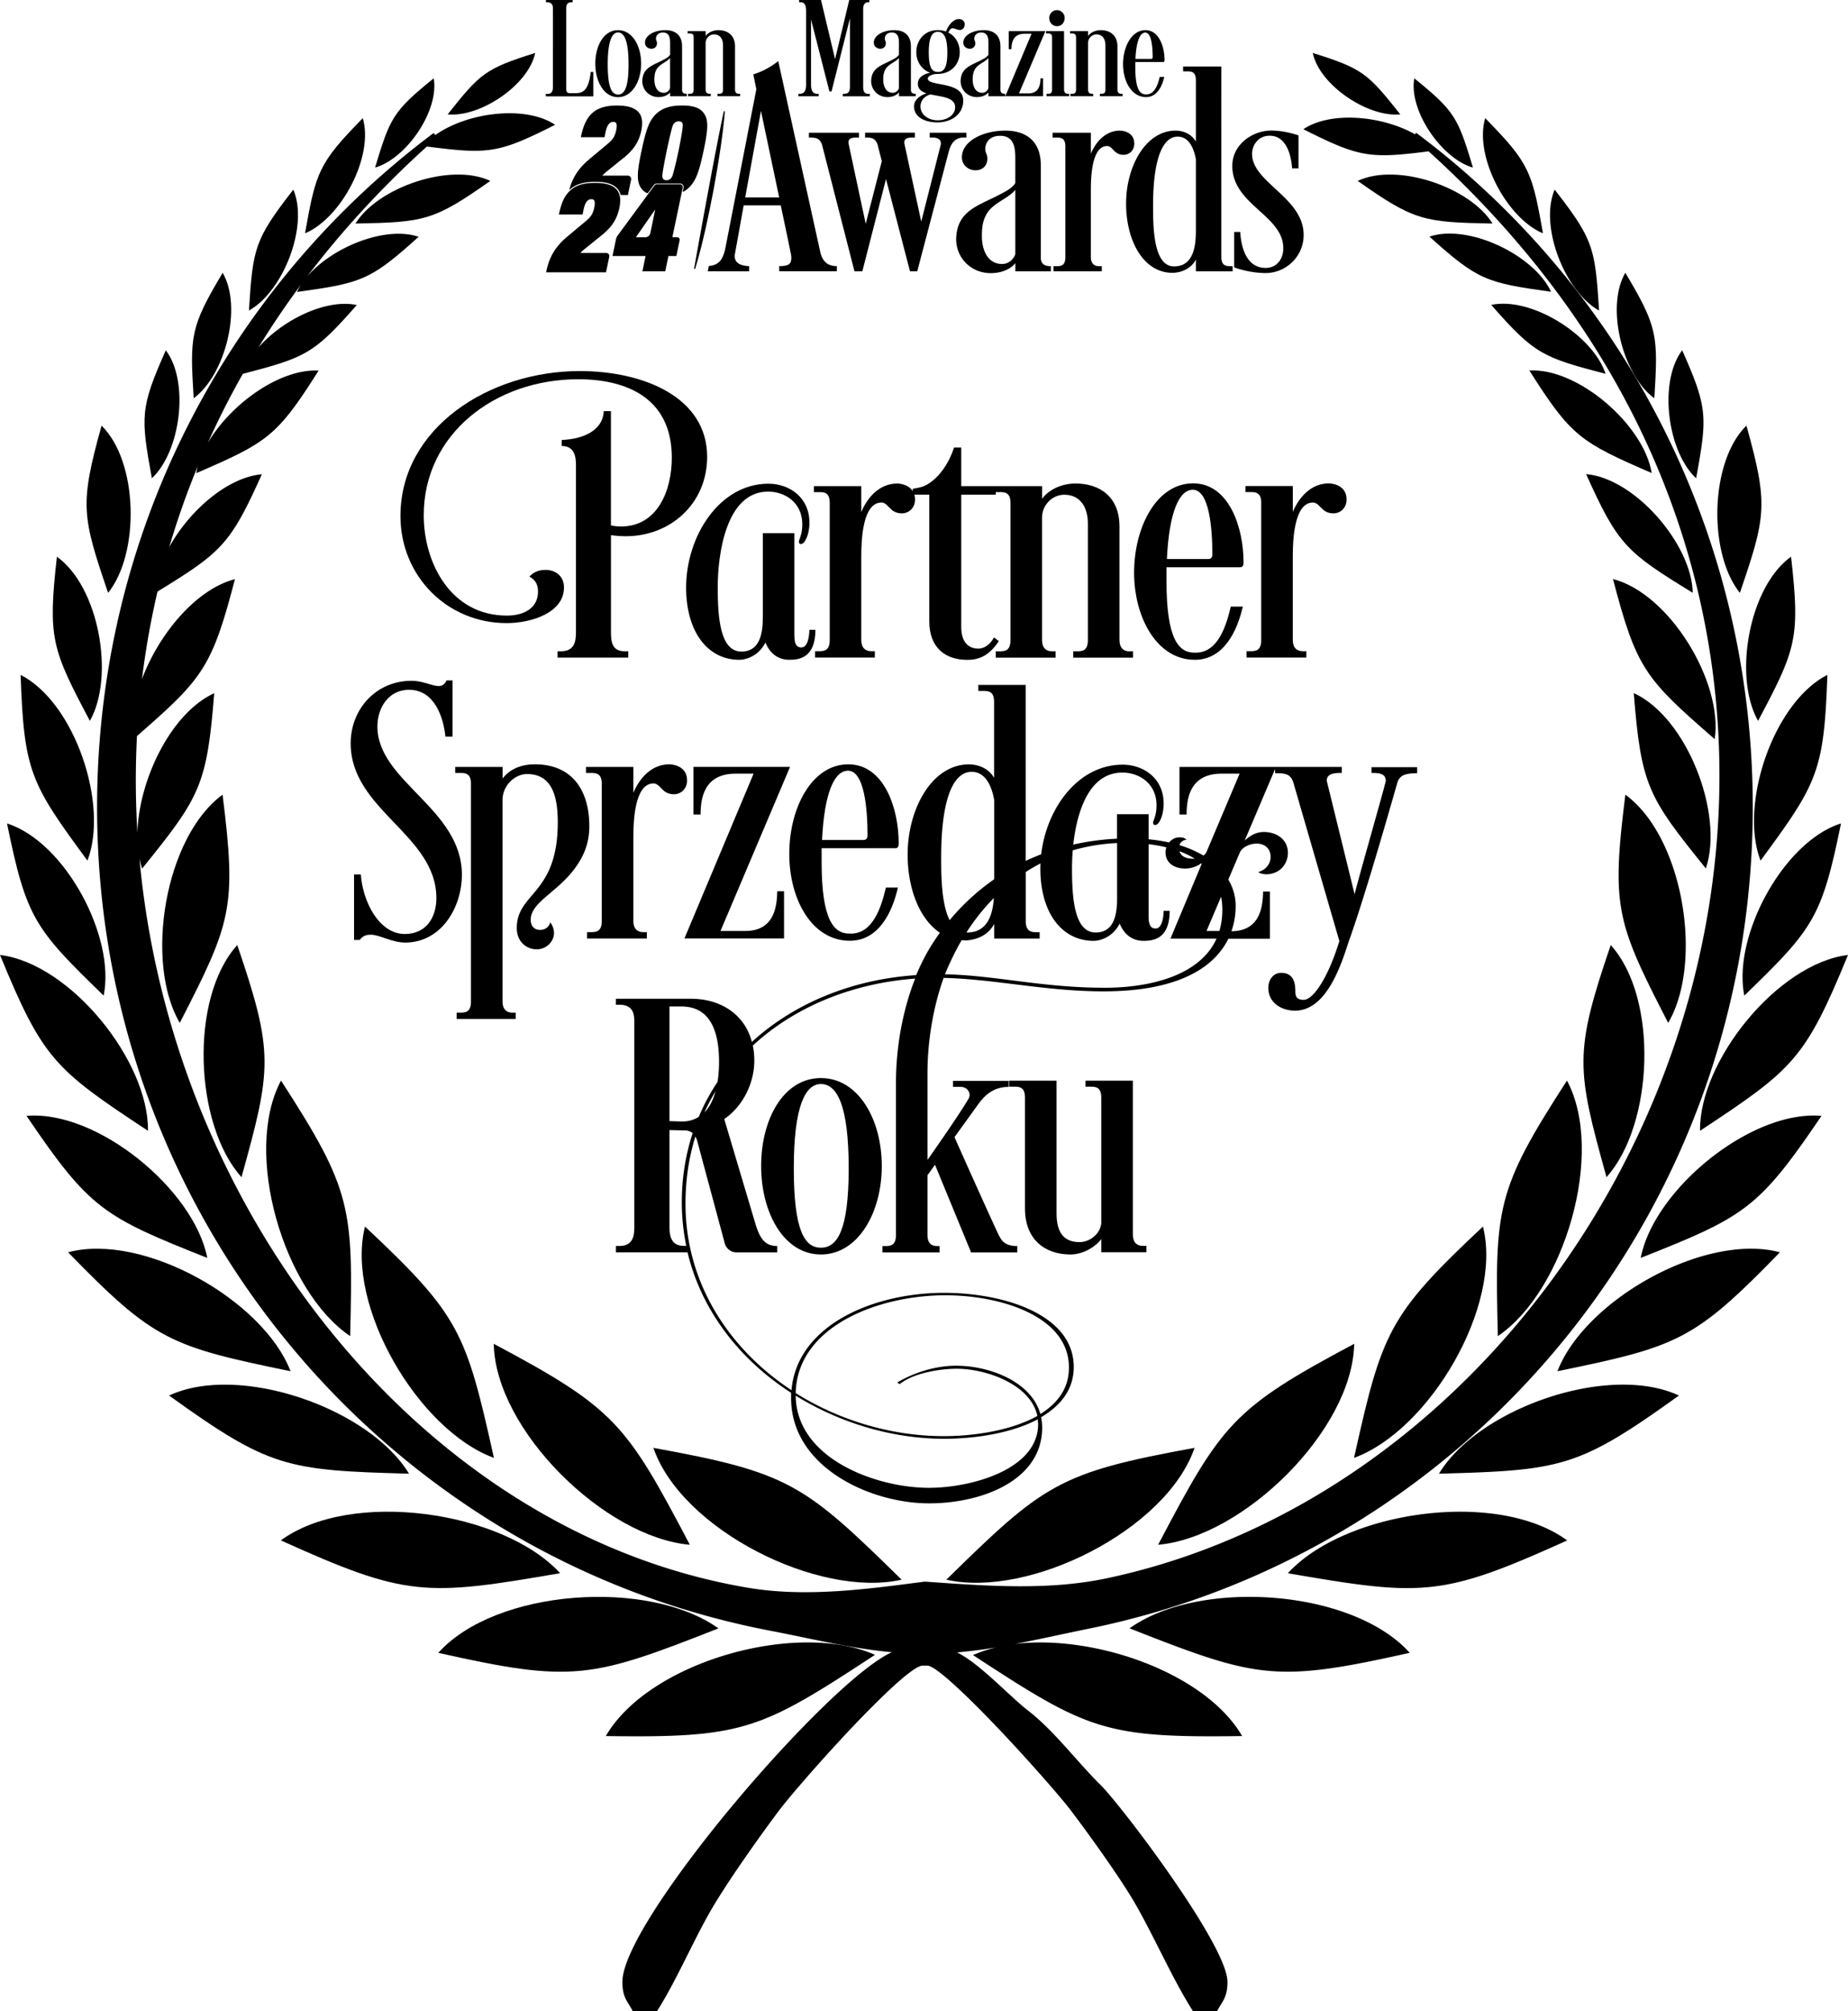
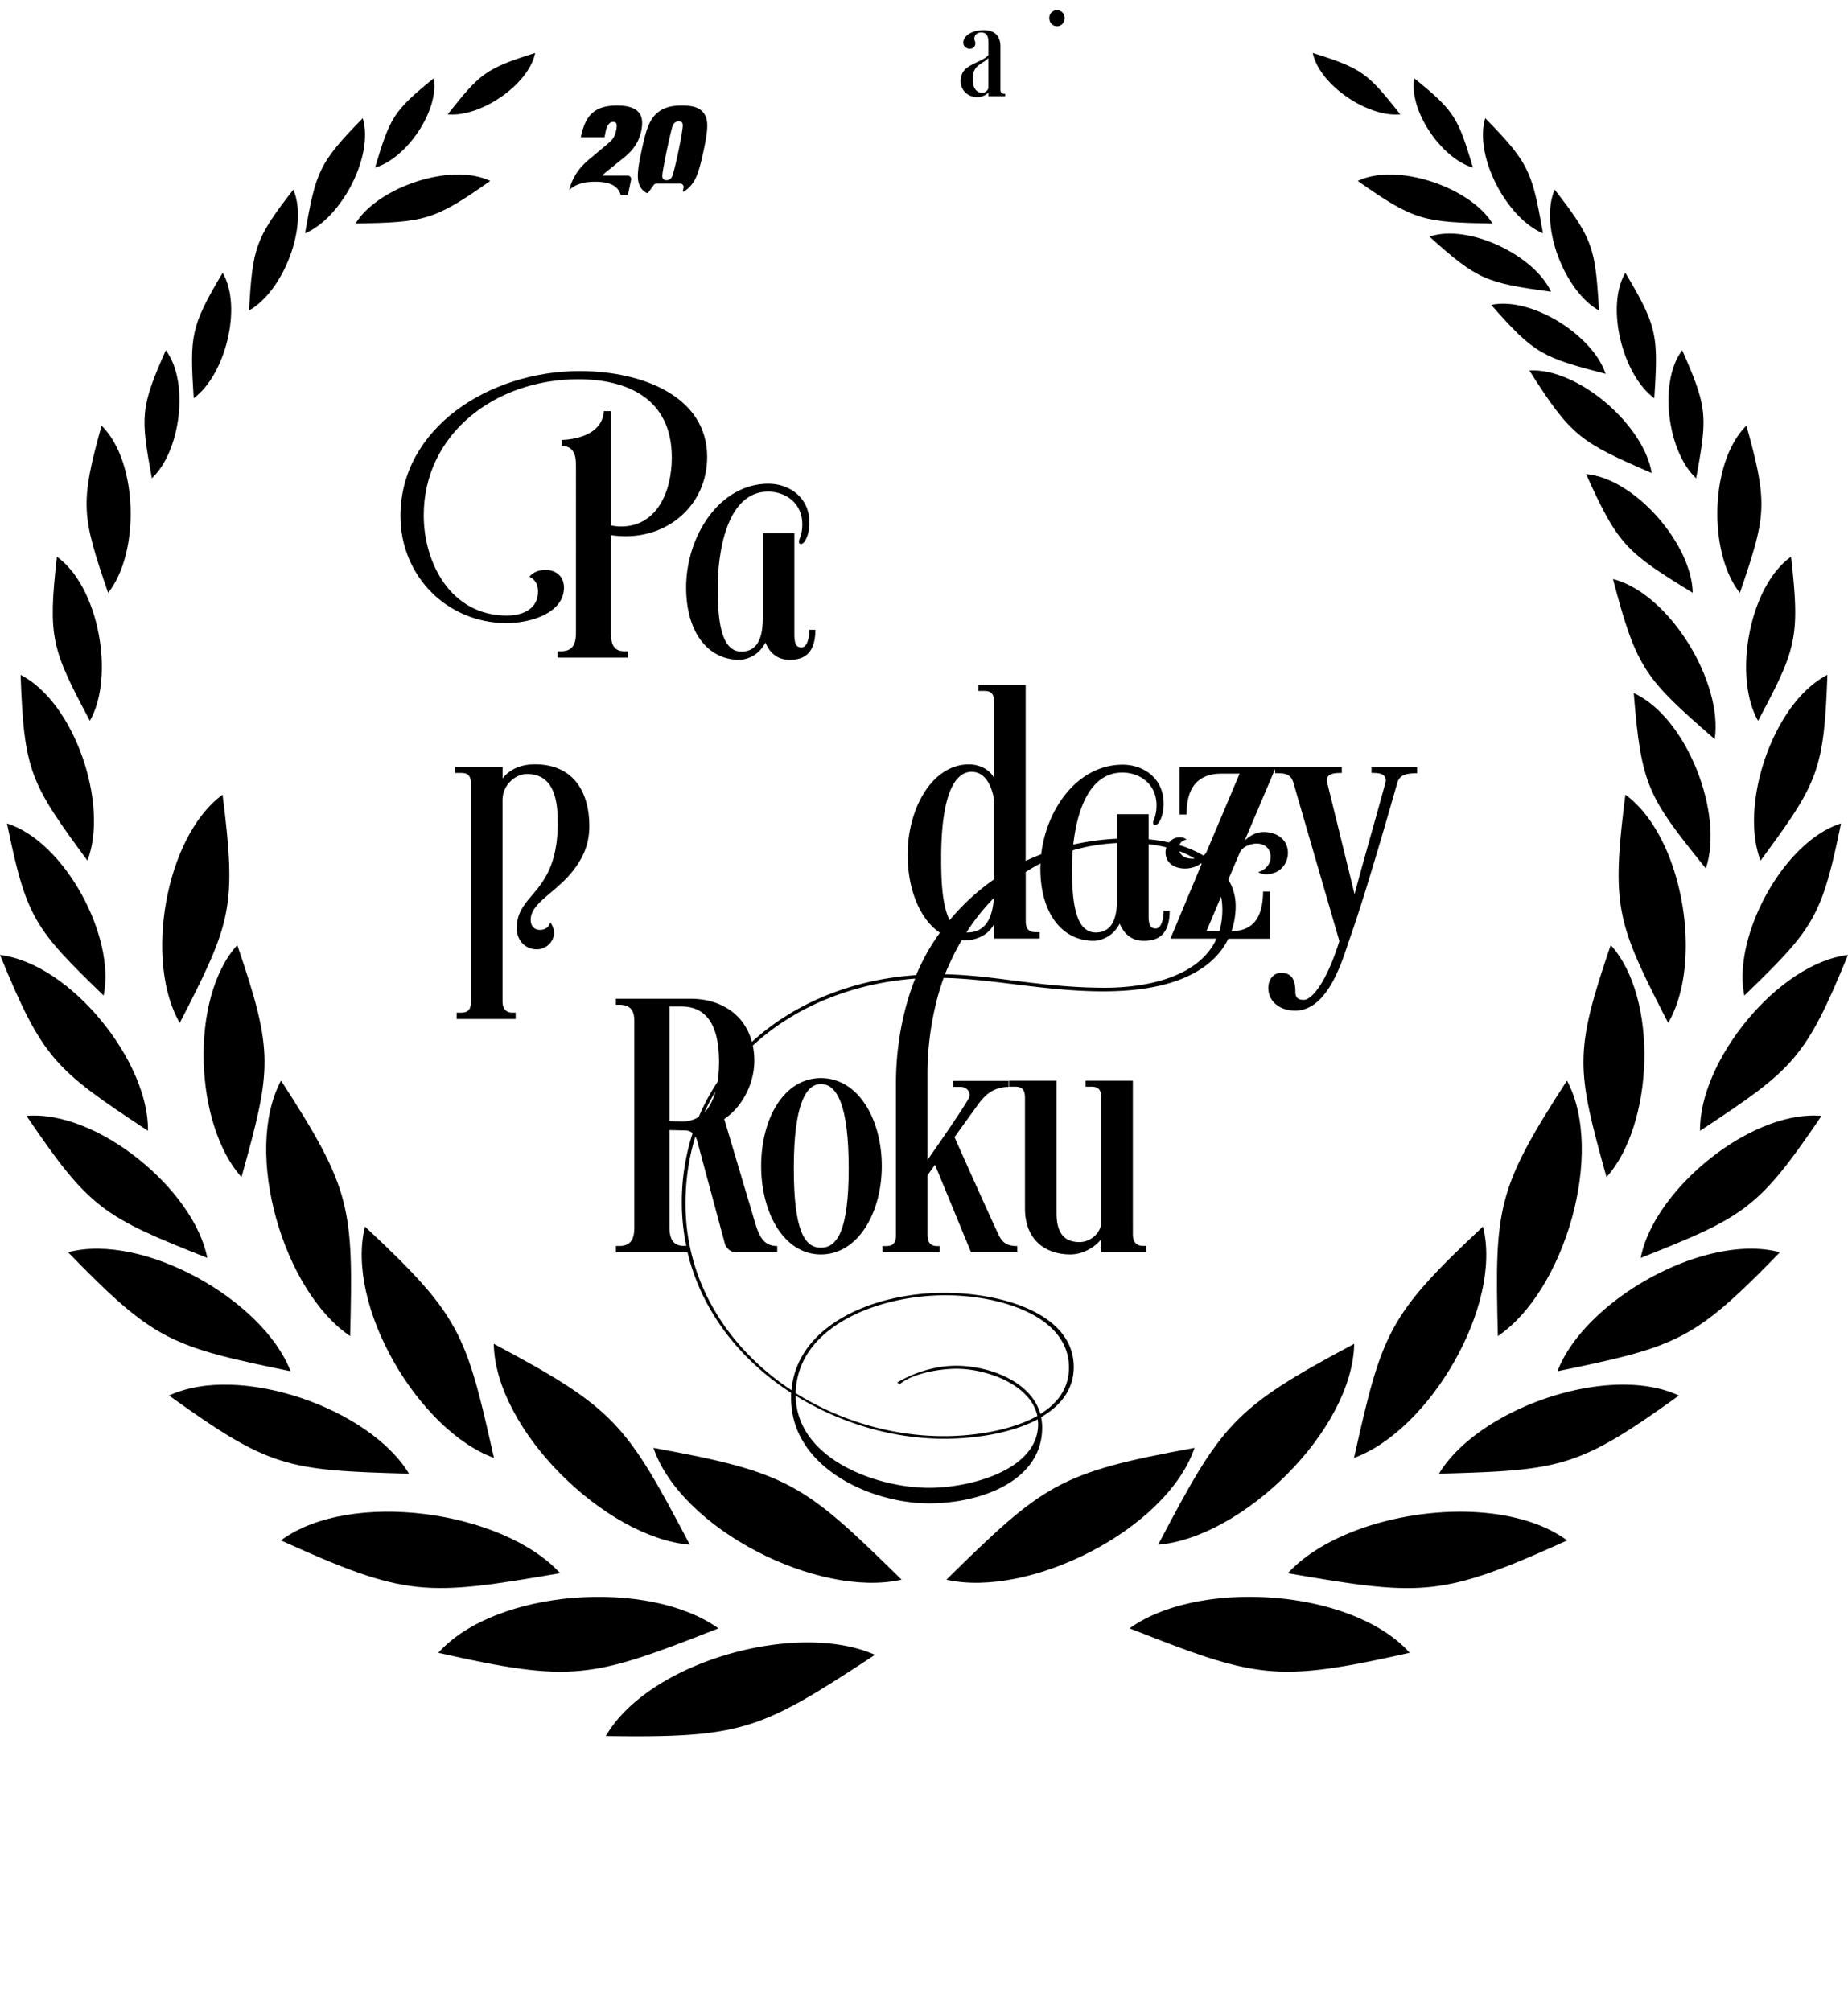
<svg xmlns="http://www.w3.org/2000/svg" width="125" height="136" fill="none">
  <g clip-path="url(#a)">
    <g fill="#000" clip-path="url(#b)">
      <path d="M24.044 15.118c4.655-.087 5.287-.18 9.118-2.882-2.659-1.266-7.601.421-9.118 2.882Zm-.36 75.239c.219-8.706.099-9.897-4.676-17.28-2.598 4.865.165 14.24 4.676 17.28Zm9.726 8.237c-1.894-8.503-2.301-9.628-8.721-15.643-1.346 5.346 3.611 13.777 8.721 15.643Zm13.251 5.875c-4.3-8.169-5.03-9.21-13.263-13.59.111 5.84 7.517 13.094 13.263 13.59Zm-35.445-80.78c-1.739 3.903-1.706 4.486-.944 8.655 1.936-1.798 2.56-6.51.944-8.655Zm8.626-10.865c-2.629 3.375-2.737 3.948-3.004 8.177 2.314-1.284 4.056-5.71 3.004-8.177Zm9.803 98.955c9.106 2.046 10.338 1.73 18.95-1.654-4.677-3.366-15.041-2.694-18.95 1.654ZM3.849 37.65c-.62 5.52-.351 6.228 2.23 11.099 1.699-2.987.617-9.073-2.23-11.098Zm3.021-8.866c-1.487 5.352-1.334 6.096.443 11.31 2.15-2.679 2.048-8.86-.443-11.31Zm8.191-10.336c-2.188 3.673-2.224 4.255-1.96 8.484 2.137-1.558 3.312-6.167 1.96-8.484ZM36.2 3.581c-3.39 1.063-3.734 1.4-5.919 4.154 2.185.218 5.47-1.977 5.92-4.154ZM24.538 7.992c-2.991 3.058-3.165 3.613-3.905 7.785 2.446-1.012 4.672-5.217 3.905-7.785Zm4.799-2.694c-2.758 2.23-2.955 2.673-3.968 6.036 2.11-.6 4.352-3.847 3.968-6.036ZM7.01 67.33c.82-3.961-2.606-10.397-6.535-11.642C1.784 62.102 2.34 62.8 7.01 67.33Zm7.011 17.741c-.893-4.62-7.448-10.014-12.229-9.608 4.278 6.308 5.189 6.813 12.23 9.608Zm-4.013-8.598C10.077 71.769 4.76 65.157 0 64.583c2.898 7.046 3.687 7.724 10.008 11.89Zm2.152-7.296c3.494-6.8 3.854-7.79 2.895-15.435-3.911 2.861-5.3 11.322-2.895 15.435Zm3.89-5.265c-3.252 3.586-2.904 12.152.285 15.697 2.047-7.362 2.2-8.401-.285-15.697ZM1.394 45.64c.23 6.544.665 7.323 4.52 12.561 1.46-3.775-.852-10.688-4.52-12.56Zm10.041 48.737c6.794 4.883 7.924 5.059 16.23 5.286-2.668-4.417-11.465-7.502-16.23-5.286Zm-6.831-9.689c5.83 5.997 6.909 6.368 15.05 8.046-1.853-4.817-9.967-9.395-15.05-8.046Zm14.393 19.485c8.497 3.846 9.768 3.79 18.891 2.219-3.893-4.238-14.177-5.684-18.891-2.219ZM34.258 42.14c1.703 0 3.89-.708 3.89-2.407 0-.81-.61-1.192-1.246-1.192-.408 0-.812.125-1.094.457.459.227.584.61.584 1.012 0 1.09-.914 1.622-2.11 1.622-3.761 0-5.62-3.521-5.62-6.788 0-5.472 4.805-9.196 10.449-9.196 3.306 0 6.33 1.293 6.33 5.295 0 2.279-.992 4.662-3.432 4.662-.228 0-.458-.024-.686-.074v-7.726h-.483c-.075 1.394-1.525 1.899-2.847 1.95v.406c.89 0 .965.761.965 1.317V42.7c0 .61-.05 1.344-1.016 1.344h-.228v.43h4.78v-.43h-.254c-.89 0-.914-.735-.914-1.344v-6.51c.33.05.662.074 1.016.074 3 0 5.49-2.204 5.49-5.37 0-4.028-4.294-5.8-8.62-5.8-6.126 0-12.126 3.85-12.126 9.805.003 4.074 3.18 7.24 7.172 7.24Zm15.762 2.482c.33 0 1.248-.177 1.754-1.165.255.61.738 1.165 1.628 1.165.737 0 1.753-.203 1.753-2.028h-.407s0 1.191-.534 1.191c-.228 0-.483-.074-.483-.809V36.06h-2.134v5.675c0 1.012-.153 2.33-1.45 2.33-1.424 0-1.6-2.256-1.6-4.331 0-2.255.56-6.487 3.407-6.487 1.196 0 2.314.785 2.314 2.204 0 .558-.126.836-.204 1.063-.024.051-.024.075-.024.126 0 .101.051.152.126.152.051 0 .126-.024.204-.101.306-.356.38-.99.38-1.344 0-1.724-1.372-2.635-2.772-2.635-3.33 0-5.569 3.572-5.569 7.019 0 2.968 1.427 4.892 3.612 4.892Z" />
-       <path d="M56.123 34.008v9.273c0 .71-.356.758-.713.758h-.279v.43h4.043v-.43h-.254c-.381 0-.663-.227-.663-.758v-5.624c0-1.09.075-3.646 1.349-3.673.51 0 .56.734 1.397.734.458 0 .89-.355.89-.937 0-.126-.018-.233-.045-.329h1.01v8.563c0 1.848 1.145 2.61 2.569 2.61.89 0 1.525-.356 2.134-1.267l-.33-.253c-.33.633-.812.761-1.043.761-.764 0-1.169-.531-1.169-1.47v-8.94h2.338v-.177h.255c.356 0 .737.024.737.735v9.273c0 .71-.357.758-.713.758h-.28v.43H71.4v-.43h-.255c-.38 0-.662-.227-.662-.758v-8.285c0-.836.686-1.544 1.502-1.544 1.118 0 1.6.887 1.6 1.95v7.879c0 .71-.356.758-.713.758h-.279v.43h4.043v-.43h-.278c-.357 0-.636-.227-.636-.758V35.61c0-2.027-1.348-2.911-2.973-2.911-.992 0-1.855.456-2.263 1.039v-.86h-5.467v-2.61h-.483c-.38 1.114-.992 1.977-1.753 2.458-.306.203-.686.277-1.043.328v.161c-.32-.513-1.043-.516-1.043-.516-1.196 0-2.008.91-2.44 1.926v-1.747h-3.204v.406h.33c.36-.012.74.015.74.723Zm24.686 10.614c1.957 0 2.874-1.927 3.255-3.6h-.813c-.305 1.294-.863 3.116-2.364 3.116h-.102c-1.067 0-1.883-.938-1.883-4.838v-.938h4.982c.228 0 .228-.203.228-.38 0-2.227-.941-5.294-3.408-5.294s-3.993 2.938-3.993 6.053c.006 3.043 1.556 5.88 4.098 5.88Zm-.126-11.502c1.118 0 1.322 2.635 1.322 4.358 0 .203-.075.328-.28.328H78.93c.15-3.19.837-4.685 1.754-4.685Zm4.627.888v9.273c0 .71-.356.758-.713.758h-.278v.43h4.043v-.43h-.255c-.38 0-.662-.227-.662-.758v-5.624c0-1.09.075-3.646 1.349-3.673.509 0 .56.734 1.4.734.458 0 .89-.355.89-.938 0-1.09-1.197-1.09-1.197-1.09-1.195 0-2.008.911-2.44 1.927V32.87h-3.203v.406h.33c.353 0 .737.024.737.731ZM25.528 49.131c0-1.266.76-2.482 2.134-2.482 1.753 0 2.337 1.9 2.466 3.166h.483v-3.799h-.408c-.126.278-.305.38-.533.38-.459 0-1.043-.356-1.832-.356-2.388 0-4.118 1.9-4.118 4.232 0 4.51 5.797 6.182 5.797 10.462 0 1.164-.56 2.43-2.161 2.43-1.73-.023-2.824-2.203-2.95-4.028h-.458v4.432h.38c.255-.329.51-.355.765-.355.584 0 1.4.531 2.338.531 2.466-.024 3.812-2.43 3.812-4.584.003-4.48-5.715-6.305-5.715-10.029Z" />
      <path d="M36.18 51.69c-1.118 0-1.805.457-2.185.962v-.785H30.79v.406h.33c.356 0 .737.024.737.734v14.718c0 .708-.357.759-.714.759h-.255v.43h3.993v-.43h-.228c-.38 0-.662-.227-.662-.759V54.122c0-1.064.89-1.775 1.651-1.775 1.628 0 2.086 1.368 2.086 3.268 0 4.889-2.772 4.736-2.772 7.143 0 .962.686 1.443 1.349 1.443.662 0 1.168-.532 1.168-1.114a1.2 1.2 0 0 0-.254-.708c-.102.356-.381.508-.687.508-.458 0-.635-.329-.635-.684 0-1.192 1.831-1.876 3-3.497.534-.735.965-1.595.965-2.837 0-2.33-1.09-4.179-3.683-4.179Z" />
-       <path d="M43.757 63.04h-.255c-.38 0-.662-.228-.662-.76v-5.626c0-1.09.075-3.647 1.348-3.673.51 0 .561.734 1.397.734.459 0 .89-.355.89-.937 0-1.09-1.195-1.09-1.195-1.09-1.196 0-2.009.91-2.44 1.926v-1.747h-3.204v.406h.33c.356 0 .737.024.737.734v9.274c0 .71-.357.758-.714.758h-.278v.43h4.043v-.43h.003Zm3.15-11.173v3.216h.482c0-1.09.228-2.762 2.365-2.762h1.22l-4.679 11.145h6.738v-3.192h-.458c-.024 1.09-.228 2.685-2.161 2.685h-1.679l4.703-11.095h-6.531v.003Zm13.653 5.498c.227 0 .227-.203.227-.38 0-2.227-.941-5.295-3.408-5.295s-3.992 2.94-3.992 6.054c0 3.115 1.55 5.878 4.094 5.878 1.957 0 2.874-1.927 3.255-3.6h-.812c-.306 1.294-.864 3.116-2.365 3.116h-.102c-1.067 0-1.882-.938-1.882-4.838v-.938h4.984v.003Zm-3.202-5.245c1.118 0 1.322 2.635 1.322 4.358 0 .203-.075.328-.279.328h-2.796c.15-3.192.836-4.685 1.753-4.685Z" />
      <path d="M92.77 51.867v.406c.483 0 .966.024.966.531 0 .153-1.934 6.89-2.11 7.676l-1.883-7.675c0-.508.534-.532 1.017-.532v-.406H79.78v3.216h.483c0-1.09.228-2.762 2.365-2.762h1.22l-2.24 5.298a.614.614 0 0 1-.206.239 7.498 7.498 0 0 0-1.618-.7c.06-.202.212-.337.476-.375-.177-.153-.33-.153-.51-.153-.251 0-.5.135-.674.344a11.2 11.2 0 0 0-1.384-.215v-1.697h-2.135v1.658a16.843 16.843 0 0 0-2.96.397c.245-2.222 1.063-4.868 3.317-4.868 1.196 0 2.314.785 2.314 2.204 0 .559-.126.836-.204 1.063-.024.051-.024.075-.024.126 0 .101.051.152.126.152.051 0 .126-.024.204-.101.306-.356.38-.99.38-1.344 0-1.724-1.372-2.635-2.772-2.635-3.021 0-5.143 2.942-5.512 6.06-.356.137-.707.287-1.049.448V46.321h-3.204v.406h.33c.356 0 .737.024.737.735v5.142c-.38-.66-1.094-.91-1.702-.91-2.491 0-4.145 2.989-4.145 6.104 0 2.279.79 4.348 2.181 5.28-.23.323-.452.651-.659.992a14.067 14.067 0 0 0-.941 1.875c-4.334.287-8.255 1.9-11.117 4.519-.5-1.903-2.149-2.921-4.136-2.921h-5.06v.406h.228c1.017 0 1.017.735 1.017 1.243V82.92c0 .558-.024 1.343-1.017 1.343h-.227v.43h4.843c.96 4.014 3.594 7.303 7.005 9.5v.356c0 4.662 5.338 7.12 9.33 7.12 3.612 0 7.652-1.571 7.652-5.116a3.2 3.2 0 0 0-.075-.71c1.298-.76 2.212-1.85 2.212-3.396 0-3.572-4.78-5.015-8.77-5.015-4.78 0-9.942 2.177-10.322 6.585-4.196-2.762-7.17-7.218-7.17-12.615 0-1.633.237-3.144.666-4.54.05.085.093.177.123.285l1.882 6.991c.05.152.279.559.788.559h2.746v-.43c-.789 0-1.145-.457-1.451-1.42l-2.134-7.17c1.145-.758 2.035-2.305 2.035-3.95 0-.362-.036-.7-.102-1.016 2.862-2.655 6.792-4.223 10.982-4.53-.863 2.18-1.298 4.685-1.298 7.041V83.51c0 .71-.356.761-.713.761h-.204v.43h3.864v-.43h-.153c-.432 0-.663-.227-.663-.761v-4.03l.51-.708 2.44 5.928h3.126v-.43c-.765 0-1.016-.304-1.196-.633-.075-.074-2.848-6.256-3.051-6.737l1.627-2.255c.33-.43.89-1.14 2.035-1.14v-.407h-3.761v.406h.51c.509 0 .737.48.533.81-.483.836-1.984 3.013-2.773 4.13v-5.85c0-2.08.357-4.409 1.094-6.46 3.408.074 6.915.91 10.805.91 5.11 0 7.517-1.642 8.453-3.56h2.81v-3.192h-.458c-.024 1.084-.227 2.673-2.143 2.685a5.12 5.12 0 0 0 .285-1.709c0-.633-.17-1.236-.498-1.783l.777-1.824c.177-.407.737-.61 1.145-.61.482 0 .94.278.94.911 0 .406-.278.86-.838 1.013.126.101.356.152.584.152 1.016-.05 1.424-.836 1.424-1.443 0-.937-.788-1.418-1.628-1.418-.584 0-.992.305-1.297.582l2.059-4.844v.287c.635 0 1.016.024 1.22.582l3.126 10.767c-.738 2.43-1.754 3.978-2.416 3.978-.459 0-.56-.227-.56-.559 0-.734-.204-1.266-.966-1.266-.533 0-.863.48-.863 1.012 0 1.013.89 1.544 1.804 1.544 2.084 0 3.076-2.938 3.612-4.61.713-1.978 1.753-5.347 3.33-10.869.204-.508.611-.558 1.322-.582v-.406H92.77v-.015Zm-28.83 35.73c3.71 0 8.365 1.395 8.365 4.89 0 1.418-.788 2.43-1.933 3.141-.611-2.204-3.459-3.267-5.695-3.267s-3.992 1.14-3.992 1.14l.177.102c.965-.785 2.847-1.039 3.84-1.039 1.984 0 5.008 1.04 5.466 3.193-1.804 1.012-4.373 1.367-6.33 1.367-3.534 0-7.067-1.063-10.017-2.911.102-4.537 5.62-6.616 10.12-6.616Zm-.075 9.704c2.035 0 4.526-.356 6.33-1.317 0 .101.024.203.024.328 0 3.091-4.576 4.307-7.373 4.307-3.56 0-8.974-1.95-9.025-6.233 3 1.851 6.534 2.915 10.044 2.915ZM45.28 68.066h.789c.992 0 2.568.379 2.568 3.748 0 .424-.027.89-.102 1.353a14.19 14.19 0 0 0-1.273 2.37 2.072 2.072 0 0 1-1.116.305c-.203 0-.863-.023-.863-.023v-7.753h-.003Zm1.14 16.19h-.172c-.914 0-.965-.786-.965-1.344v-6.487l1.043.024a.81.81 0 0 1 .525.182 15.018 15.018 0 0 0-.732 4.683c0 1.018.105 1.998.3 2.942Zm1.977-10.45c-.152.55-.39 1.057-.749 1.427.222-.496.474-.97.75-1.427Zm32.41-15.74c-.04.004-.075.007-.111.007-.585 0-.84-.24-.914-.505.365.137.707.302 1.025.499Zm-5.246-1.053v3.72c0 1.013-.152 2.33-1.45 2.33-1.424 0-1.6-2.255-1.6-4.33 0-.365.014-.783.05-1.225.938-.275 1.94-.445 3-.495Zm-11.899.985c0-4.103.864-5.8 2.06-5.8.914 0 1.348.911 1.525 1.9v5.364a15.154 15.154 0 0 0-3.012 2.768c-.56-1.096-.573-3.02-.573-4.232Zm3.564 2.733c-.078 1.09-.41 2.332-1.807 2.332-.018 0-.033-.003-.048-.003a14.217 14.217 0 0 1 1.855-2.33Zm7.52 6.068c-4.295 0-7.346-.836-10.829-.91.153-.38.33-.76.51-1.141.192-.4.401-.789.623-1.168.081.006.159.018.24.018.306 0 1.424-.102 1.957-1.114v.988h3.075v-.43h-.254c-.306 0-.687-.05-.687-.758v-3.312c.32-.21.657-.4.998-.58-.006.117-.009.23-.009.347 0 2.962 1.424 4.889 3.612 4.889.33 0 1.247-.176 1.753-1.165.255.61.738 1.165 1.628 1.165.737 0 1.753-.203 1.753-2.028h-.407s0 1.191-.534 1.191c-.228 0-.483-.074-.483-.809V57.09c.408.048.81.12 1.202.215a1.022 1.022 0 0 0-.057.32c0 .81.687 1.114 1.322 1.114.41 0 .819-.144 1.082-.353l.042.036-2.113 5.056h3.117c-1.163 2.584-4.693 3.321-7.54 3.321Zm7.934-5.268c0 .526-.072 1-.2 1.43h-.87l.986-2.32c.054.278.084.574.084.89Z" />
      <path d="M51.484 78.859c0 3.142 1.526 5.979 4.043 5.979 2.518 0 4.118-2.837 4.118-5.98 0-3.141-1.576-5.951-4.118-5.951-2.517 0-4.043 2.76-4.043 5.952Zm5.922.152c0 4.232-.788 5.37-1.882 5.37-1.094 0-1.831-1.14-1.831-5.37 0-4.229.788-5.701 1.831-5.701 1.094 0 1.882 1.445 1.882 5.701Zm19.221 4.483V73.083h-3.203v.406h.33c.356 0 .736.024.736.735v8.511c-.075.711-.764 1.267-1.474 1.267-1.196 0-1.55-.837-1.55-1.95v-8.969h-3.204v.406h.33c.357 0 .737.024.737.735v7.499c0 2.103 1.349 3.115 3.075 3.115.942 0 1.78-.61 2.087-1.04v.888h3.05v-.43h-.254c-.38 0-.66-.23-.66-.762Zm15.211-71.258c3.83 2.703 4.463 2.795 9.118 2.882-1.517-2.461-6.46-4.148-9.118-2.882Zm16.827 67.373c3.186-3.545 3.537-12.11.285-15.697-2.485 7.296-2.332 8.335-.285 15.697Zm-5.218-54.555c2.829 4.474 3.45 4.841 8.275 6.938-.518-3.226-4.948-7.114-8.275-6.938Zm3.839 7.009c2.167 4.824 2.731 5.278 7.211 8.028-.056-3.264-3.896-7.735-7.211-8.028Zm3.222 14.81c.504 6.27.953 7 4.877 11.86 1.241-3.682-1.277-10.217-4.877-11.86Zm-1.405-7.713c1.594 6.083 2.167 6.725 6.881 10.828.576-3.843-3.045-9.84-6.881-10.829ZM96.688 16.002c3.288 2.965 3.869 3.123 8.227 3.73-1.145-2.482-5.59-4.62-8.227-3.73Zm-35.703 90.829c-6.594-6.475-7.604-7.246-16.788-8.915 1.889 5.525 11.165 10.184 16.788 8.915ZM80.8 97.916c-9.18 1.672-10.194 2.44-16.788 8.915 5.626 1.269 14.9-3.39 16.788-8.915Zm25.191-24.839c-4.771 7.38-4.894 8.571-4.675 17.28 4.507-3.04 7.274-12.415 4.675-17.28Zm-5.122-52.457c2.916 3.329 3.477 3.553 7.733 4.661-.845-2.598-5.008-5.238-7.733-4.662Zm-9.27 70.26c-8.234 4.378-8.962 5.42-13.263 13.589 5.746-.496 13.155-7.75 13.263-13.59Zm8.71-7.93c-6.42 6.016-6.825 7.144-8.722 15.644 5.113-1.866 10.068-10.297 8.722-15.643Zm14.683-6.477c6.322-4.166 7.11-4.844 10.008-11.89-4.759.574-10.077 7.186-10.008 11.89Z" />
-       <path d="M84.019 117.406c-2.464-4.247-9.927-6.884-15.373-6.23 1.025-.191 2.038-.406 3.042-.621.656-.14 1.313-.278 1.894-.397 12.94-2.613 24.272-9.739 32.323-19.687 7.909-9.772 12.654-22.265 12.654-35.88 0-9.175-2.155-17.839-5.983-25.505A56.8 56.8 0 0 0 95.795 8.984l-.081.098c-2.218-1.257-5.704-1.586-7.553-.343 3.815 1.926 4.514 1.995 8.473 1.496 10.296 9.33 16.149 20.066 18.478 30.931 1.93 9.005 1.445 18.093-.932 26.541-2.38 8.45-6.651 16.253-12.286 22.683-7.154 8.162-16.512 14.105-26.993 16.339-3.902.831-7.979.544-12.154.245l-.17-.012h-.04c-2.05.269-4.076.538-6.075.654-1.987.117-3.947.084-5.866-.239-10.256-1.732-19.467-7.391-26.585-15.404-5.542-6.239-9.816-13.908-12.319-22.264A59.465 59.465 0 0 1 9.43 58.046c.048.242.108.475.183.696 3.924-4.862 4.373-5.59 4.877-11.86-2.899 1.32-5.093 5.81-5.195 9.432a57.988 57.988 0 0 1-.03-6.538c4.481-3.906 5.063-4.635 6.627-10.608-2.62.675-5.137 3.689-6.288 6.753a56.509 56.509 0 0 1 1.049-5.913c4.337-2.667 4.916-3.166 7.059-7.933-2.326.203-4.907 2.461-6.262 4.916a54.868 54.868 0 0 1 1.928-5.462 4.61 4.61 0 0 0-.102.472c4.825-2.097 5.446-2.464 8.275-6.938-2.634-.14-5.967 2.276-7.493 4.889a56.048 56.048 0 0 1 2.368-4.671c4.229-1.102 4.795-1.332 7.706-4.653-2.083-.439-5.009 1-6.648 2.867a58.882 58.882 0 0 1 2.895-4.274 3.76 3.76 0 0 0-.29.523c4.357-.606 4.939-.764 8.227-3.73-2.263-.762-5.86.705-7.556 2.706 2.317-3.053 5.014-6.003 8.113-8.81 4.14.528 4.796.49 8.677-1.47-2.014-1.35-5.958-.842-8.104.693l-.114-.137A56.712 56.712 0 0 0 12.55 29.098C8.722 36.764 6.567 45.43 6.567 54.603c0 13.714 4.813 26.29 12.825 36.092 8.153 9.972 19.611 17.074 32.679 19.582.713.138 1.415.281 2.12.427 2.01.415 4.054.84 6.131 1.034-2.128.955-6.59 5.381-10.559 10.112-4.082 4.868-7.664 10.077-7.664 12.182 0 .827.216 1.171.447 1.538.069.111.138.221.2.344l.055.104h1.636l.057-.09c.722-1.149 1.364-2.431 2.008-3.718.609-1.215 1.22-2.437 1.894-3.545a65.677 65.677 0 0 1 1.949-2.956 101.886 101.886 0 0 1 2.373-3.297c.8-1.058 3.792-4.507 6.304-7.019 1.558-1.559 2.913-2.75 3.386-2.75h.315c.438 0 1.805 1.215 3.384 2.795 2.524 2.524 5.539 5.961 6.306 6.974.669.881 1.67 2.245 2.587 3.574.677.98 1.31 1.939 1.735 2.67.603 1.04 1.163 2.154 1.724 3.259.701 1.385 1.397 2.765 2.179 4.01l.057.09h1.63l.054-.104c.063-.123.132-.236.201-.344.23-.367.447-.711.447-1.538 0-.974-1.11-3.022-2.542-5.238-2.206-3.411-5.197-7.249-6.052-8.088-.578-.57-1.157-1.218-1.744-1.875-1.007-1.129-2.041-2.291-3.156-3.148-.399-.305-.917-.786-1.487-1.308-1.079-.998-2.326-2.147-3.312-2.622a36.742 36.742 0 0 0 2.635-.335 9.181 9.181 0 0 0-1.556.514c7.733 5.056 8.875 5.614 18.206 5.477Z" />
      <path d="M109.942 53.742c-.959 7.643-.599 8.631 2.895 15.435 2.407-4.113 1.019-12.574-2.895-15.435Zm-33.536 56.38c8.61 3.386 9.843 3.7 18.948 1.654-3.908-4.345-14.275-5.017-18.948-1.654Zm41.583-42.792c4.667-4.53 5.228-5.228 6.537-11.643-3.929 1.245-7.352 7.684-6.537 11.644Zm-7.01 17.741c7.041-2.795 7.952-3.3 12.229-9.608-4.781-.406-11.336 4.988-12.229 9.608ZM97.332 99.663c8.309-.227 9.439-.403 16.231-5.286-4.763-2.216-13.56.869-16.23 5.286Zm7.035-83.886c-.74-4.172-.914-4.727-3.905-7.785-.768 2.568 1.459 6.773 3.905 7.785Zm3.794 5.224c-.266-4.229-.374-4.799-3.003-8.177-1.052 2.467.69 6.893 3.003 8.177Zm-2.814 71.733c8.138-1.678 9.22-2.046 15.049-8.046-5.083-1.35-13.197 3.229-15.049 8.046Zm-5.716-81.4c-1.013-3.363-1.21-3.805-3.968-6.036-.384 2.189 1.858 5.435 3.968 6.036Zm12.268 15.598c.264-4.229.228-4.81-1.96-8.484-1.355 2.317-.177 6.925 1.96 8.484Zm2.829 5.412c.761-4.17.791-4.752-.944-8.655-1.618 2.144-.995 6.857.944 8.655Zm-27.616 74.051c9.123 1.571 10.394 1.628 18.891-2.219-4.714-3.467-14.998-2.022-18.891 2.219Zm31.806-57.646c2.584-4.871 2.851-5.579 2.23-11.098-2.844 2.025-3.926 8.111-2.23 11.098Zm-.788-19.965c-2.49 2.45-2.592 8.628-.443 11.31 1.777-5.214 1.93-5.955.443-11.31Zm-58.944 83.13c-5.269-2.336-15.274.439-18.208 5.492 9.333.137 10.475-.421 18.208-5.492Zm59.9-53.713c3.855-5.235 4.289-6.017 4.52-12.56-3.669 1.872-5.979 8.785-4.52 12.56ZM94.716 7.735c-2.185-2.753-2.53-3.094-5.92-4.154.453 2.177 3.738 4.372 5.92 4.154ZM71.493 1.771c.3 0 .522-.23.522-.567a.53.53 0 0 0-.522-.52.53.53 0 0 0-.521.52c0 .334.23.567.521.567ZM67.669 6.06V3.135c0-.77-.474-1.096-1.13-1.096-.714 0-1.38.337-1.38.845 0 .26.214.412.435.412.222 0 .378-.143.378-.376 0-.135-.069-.174-.069-.308 0-.125.078-.412.474-.412.452 0 .482.403.482.72v.78c-.087.163-.365.298-.365.298-.753.424-1.487.528-1.517 1.481 0 .615.483 1.087 1.1 1.087.327 0 .618-.116.782-.316v.26h1.13v-.165c-.234 0-.32-.087-.32-.287Zm-.813-.1a.448.448 0 0 1-.413.317c-.492 0-.648-.49-.648-.875 0-.22 0-.597.279-.884.24-.242.579-.355.782-.597v2.04Z" />
-       <path d="M62.756 5.307c0-.125.252-.308.666-.308.935 0 1.495-.684 1.495-1.472 0-.567-.278-1.078-.773-1.326.087-.173.156-.29.3-.29.135 0 .3.117.482.117.222 0 .327-.212.327-.377 0-.25-.222-.364-.387-.364-.452 0-.8.577-.869.845a1.79 1.79 0 0 0-.57-.095c-.895 0-1.447.693-1.447 1.49 0 .624.348 1.183.944 1.395-.413.068-.839.298-.839.74 0 .365.252.538.587.654-.443.126-.848.451-.848.866 0 .81.86 1.097 1.574 1.097.908 0 1.756-.511 1.756-1.482 0-1.335-2.398-.923-2.398-1.49Zm.066-1.75c0-1.057.24-1.404.609-1.404.404 0 .647.347.647 1.404s-.252 1.308-.635 1.308c-.384 0-.62-.248-.62-1.308Zm.618 4.578c-.696 0-1.178-.412-1.178-.932 0-.376.243-.692.674-.818.734.164 1.67.182 1.67.875 0 .529-.567.875-1.166.875Zm-23.31-3.27h-.174c-.144 1.326-.587 1.434-1.022 1.434h-.404c-.078 0-.231-.018-.231-.27V.628c0-.191 0-.472.347-.472h.087V0H36.93v.155h.057c.414 0 .414.278.414.472V5.84c0 .212-.018.51-.357.51h-.126v.165h3.213v-1.65Zm6.789-2.327v3.518c0 .27-.135.287-.27.287h-.108v.164h1.535v-.164h-.096c-.144 0-.252-.086-.252-.287V2.912c0-.317.26-.586.57-.586.425 0 .608.338.608.74v2.99c0 .27-.135.287-.27.287h-.105v.164h1.535v-.164h-.108c-.135 0-.24-.086-.24-.287V3.145c0-.771-.512-1.105-1.13-1.105-.377 0-.704.173-.857.394v-.326h-1.217v.156h.126c.135 0 .279.006.279.274Zm8.461 3.808h-.096c-.377 0-.425-.346-.425-.615V1.317l1.243 4.865h.144L57.49 1.24v4.597c0 .23-.018.51-.395.51h-.087v.165h1.822v-.165h-.096c-.33 0-.348-.277-.348-.51V.646c0-.183.018-.49.34-.49h.077V0h-1.36l-.957 3.999L55.533 0h-1.478v.155h.105c.348 0 .366.356.366.645v4.931c0 .269-.048.615-.435.615h-.087v.165h1.37v-.165h.006Zm15.175.164V5.299h-.174c-.009.412-.087 1.018-.821 1.018h-.635l1.786-4.21h-2.479v1.221h.183c0-.412.087-1.048.896-1.048h.465L68 6.508h2.554v.003Zm.608-3.971v3.518c0 .268-.134.286-.27.286h-.107v.165h1.534v-.165h-.095c-.144 0-.252-.086-.252-.286V2.105h-1.217v.156h.126c.138 0 .281.009.281.278Zm1.622-.001v3.518c0 .27-.135.287-.27.287h-.108v.164h1.535v-.164h-.096c-.144 0-.252-.086-.252-.287V2.912c0-.317.261-.586.57-.586.425 0 .608.338.608.74v2.99c0 .27-.135.287-.27.287h-.105v.164h1.535v-.164h-.108c-.135 0-.24-.086-.24-.287V3.145c0-.771-.512-1.105-1.13-1.105-.377 0-.704.173-.857.394v-.326H72.38v.156h.126c.135 0 .279.006.279.274ZM57.937 9.303h.165v-.328h-3.387v.328c.452 0 .72.021.884.472l2.197 8.571h.534l1.6-6.239 1.622 6.24h.491l2.155-8.184c.123-.367.309-.797.884-.86h.288v-.328h-2.485v.328h.186c.369 0 .636.143.555.51l-1.313 5.176-1.13-5.235c-.081-.367.165-.45.533-.45h.165v-.33h-3.366v.33h.063c.348 0 .615.02.78.471l.287 1.126-1.088 4.235-1.15-5.379c-.085-.37.161-.454.53-.454ZM71.2 8.977v.329h.266c.288 0 .596.02.596.594v7.487c0 .574-.287.613-.575.613h-.225v.346h3.264V18h-.207c-.308 0-.533-.186-.533-.613v-4.545c0-.881.063-2.945 1.088-2.966.41 0 .452.595 1.13.595.368 0 .72-.287.72-.756 0-.881-.966-.881-.966-.881-.965 0-1.621.738-1.972 1.556V8.977h-2.587Zm15.603 7.813c0 .738-.452 1.33-1.19 1.33-1.477 0-1.684-1.78-1.723-2.435h-.41v2.392c.224.102 1.168.389 2.133.389 1.334 0 2.566-1.085 2.566-2.578 0-2.535-3.489-3.539-3.489-5.483 0-.553.39-1.227 1.19-1.227 1.151 0 1.457 1.35 1.52 2.21h.431V9.157c-.533-.186-1.231-.329-1.828-.329-1.313 0-2.65.962-2.65 2.392 0 2.625 3.45 3.34 3.45 5.57Zm-39.815 1.4h-.006a.045.045 0 0 1-.03-.041c.057-.323 1.402-7.849 2.002-10.6 0-.017.018-.029.036-.029.012 0 .02.006.03.012.006.009.012.018.009.03-.147 1.735-.45 3.542-.756 5.235-.392 2.034-.755 3.724-1.243 5.355v.015s-.021.024-.042.024Zm-10.048.225.019-.084c.192-.947.617-1.657 1.382-2.302l1.255-1.052c.372-.304.513-.52.597-.928.057-.257.05-.43-.015-.511-.036-.045-.093-.066-.177-.066-.168 0-.404.075-.533.729l-.06.307h-1.604l.018-.083c.117-.532.282-1.081.69-1.487.407-.407.944-.57 1.74-.57.732 0 1.212.152 1.472.468.228.278.282.666.171 1.224-.153.73-.491 1.267-1.13 1.795l-1.127.911c-.125.102-.278.221-.377.344h1.75c.13 0 .225.12.201.245l-.222 1.063h-4.05v-.003Z" />
      <path d="m41.119 11.534 1.13-.911c.638-.529.977-1.063 1.13-1.792.11-.558.057-.947-.17-1.224-.262-.317-.744-.47-1.473-.47-.797 0-1.351.183-1.74.571-.39.388-.573.956-.69 1.487l-.018.084h1.603l.06-.308c.132-.654.369-.728.534-.728.084 0 .14.02.176.065.066.081.072.254.015.511-.083.41-.224.627-.596.929l-1.256 1.051c-.695.588-1.109 1.228-1.322 2.055.402-.38.963-.562 1.757-.562.752 0 1.25.162 1.525.496.093.114.16.245.198.397h.492l.213-1.03a.232.232 0 0 0-.228-.278h-1.715c.096-.12.25-.242.375-.343Zm6.537-3.804c-.264-.434-.74-.595-1.523-.595-.782 0-1.333.161-1.777.594-.459.457-.662 1.066-.962 2.467-.297 1.398-.339 2.007-.069 2.467.102.17.24.296.417.388a.083.083 0 0 0 .102-.024l.38-.516a.236.236 0 0 1 .189-.096h1.595c.146 0 .257.134.227.28l-.048.228c-.006.03.027.053.051.038.138-.08.267-.176.384-.295.459-.457.671-1.066.968-2.467.297-1.395.339-2.022.066-2.47Zm-1.76 2.466c-.161.788-.347 1.517-.416 1.702-.069.17-.186.29-.399.29-.212 0-.281-.12-.281-.29 0-.185.135-.914.296-1.702.162-.77.342-1.526.408-1.702.078-.17.195-.287.408-.287.212 0 .281.12.272.287 0 .176-.125.922-.287 1.702Z" />
-       <path d="m41.67 16.16-.24 1.153h2.237l-.213 1.033H45l.213-1.033h.537l.221-1.07a.17.17 0 0 0-.164-.202h-.327l.701-3.351a.187.187 0 0 0-.182-.224h-1.571a.2.2 0 0 0-.165.083l-2.497 3.396a.632.632 0 0 0-.096.215Zm1.982-.116h-.639l1.283-1.846h.018l-.327 1.574a.341.341 0 0 1-.335.272Zm39.516 1.953c-.246 0-.555-.042-.555-.613V4.498h-2.587v.328h.267c.288 0 .597.021.597.594v4.152c-.31-.532-.885-.738-1.376-.738-2.011 0-3.345 2.413-3.345 4.93 0 2.518 1.169 4.687 3.141 4.687.246 0 1.151-.081 1.58-.9v.798h2.484v-.346h-.206v-.006Zm-2.278-2.455c0 .94-.081 2.475-1.478 2.475s-1.418-2.657-1.418-4.091c0-3.315.699-4.686 1.664-4.686.74 0 1.088.738 1.232 1.535v4.767ZM70.4 17.384v-6.218c0-1.636-1.008-2.332-2.402-2.332-1.52 0-2.934.717-2.934 1.8 0 .553.453.882.923.882.47 0 .8-.308.8-.797 0-.287-.144-.368-.144-.655 0-.265.165-.88 1.008-.88.965 0 1.025.86 1.025 1.535v1.657c-.186.346-.78.633-.78.633-1.6.9-3.162 1.126-3.222 3.15 0 1.309 1.025 2.313 2.341 2.313.698 0 1.313-.245 1.664-.675v.552h2.4v-.346c-.494-.006-.68-.189-.68-.619Zm-1.724-.206c-.042.203-.348.675-.885.675-1.046 0-1.375-1.042-1.375-1.86 0-.472 0-1.27.596-1.882.513-.51 1.232-.755 1.664-1.27v4.337Zm-13.203-.182L52.641 4.13a5.121 5.121 0 0 1-1.685.9s.081.408.204 1.003l-2.113 10.84c-.153.607-.36 1.055-1.106 1.118l-.066.355h2.796V18c-.923-.042-1.007-.472-.965-.798l.597-3.315h2.506c.41 1.903.698 3.354.698 3.333.08.613-.102.777-.8.777v.346h3.899v-.346c-.537 0-.968-.224-1.133-1Zm-2.77-3.643h-2.298l1.067-5.85 1.232 5.85ZM41.803 2.04c-.956 0-1.535 1.048-1.535 2.26 0 1.213.578 2.27 1.535 2.27.956 0 1.564-1.078 1.564-2.27-.003-1.212-.6-2.26-1.564-2.26Zm0 4.354c-.405 0-.696-.433-.696-2.037 0-1.604.3-2.162.696-2.162.416 0 .713.546.713 2.162 0 1.616-.3 2.037-.713 2.037Zm4.333-.334V3.135c0-.77-.473-1.096-1.13-1.096-.713 0-1.378.337-1.378.845 0 .26.212.412.434.412s.378-.143.378-.376c0-.135-.069-.174-.069-.308 0-.125.078-.412.473-.412.453 0 .483.403.483.72v.78c-.087.163-.366.298-.366.298-.752.424-1.486.528-1.516 1.481 0 .615.482 1.087 1.1 1.087.326 0 .617-.116.782-.316v.26h1.13v-.165c-.234 0-.32-.087-.32-.287Zm-.812-.1a.448.448 0 0 1-.413.317c-.492 0-.648-.49-.648-.875 0-.22 0-.597.279-.884.24-.242.578-.355.782-.597v2.04Zm16.29.1V3.135c0-.77-.473-1.096-1.13-1.096-.713 0-1.378.337-1.378.845 0 .26.212.412.434.412s.378-.143.378-.376c0-.135-.07-.174-.07-.308 0-.125.079-.412.474-.412.453 0 .483.403.483.72v.78c-.087.163-.366.298-.366.298-.752.424-1.486.528-1.513 1.481 0 .615.482 1.087 1.1 1.087.326 0 .617-.116.782-.316v.26h1.13v-.165c-.237 0-.324-.087-.324-.287Zm-.809-.1a.448.448 0 0 1-.414.317c-.491 0-.647-.49-.647-.875 0-.22 0-.597.279-.884.24-.242.578-.355.782-.597v2.04Zm16.739.425h-.039c-.404 0-.713-.355-.713-1.837v-.355h1.891c.087 0 .087-.078.087-.144 0-.845-.356-2.01-1.291-2.01-.936 0-1.514 1.118-1.514 2.297 0 1.18.587 2.231 1.552 2.231.744 0 1.091-.732 1.235-1.365h-.308c-.117.49-.33 1.183-.9 1.183Zm-.078-4.181c.426 0 .501 1 .501 1.654 0 .078-.03.126-.105.126h-1.06c.056-1.216.317-1.78.664-1.78Z" />
    </g>
  </g>
  <defs>
    <clipPath id="a">
      <path fill="#fff" d="M0 0h125v136H0z" />
    </clipPath>
    <clipPath id="b">
      <path fill="#fff" d="M0 0h125v136.018H0z" />
    </clipPath>
  </defs>
</svg>